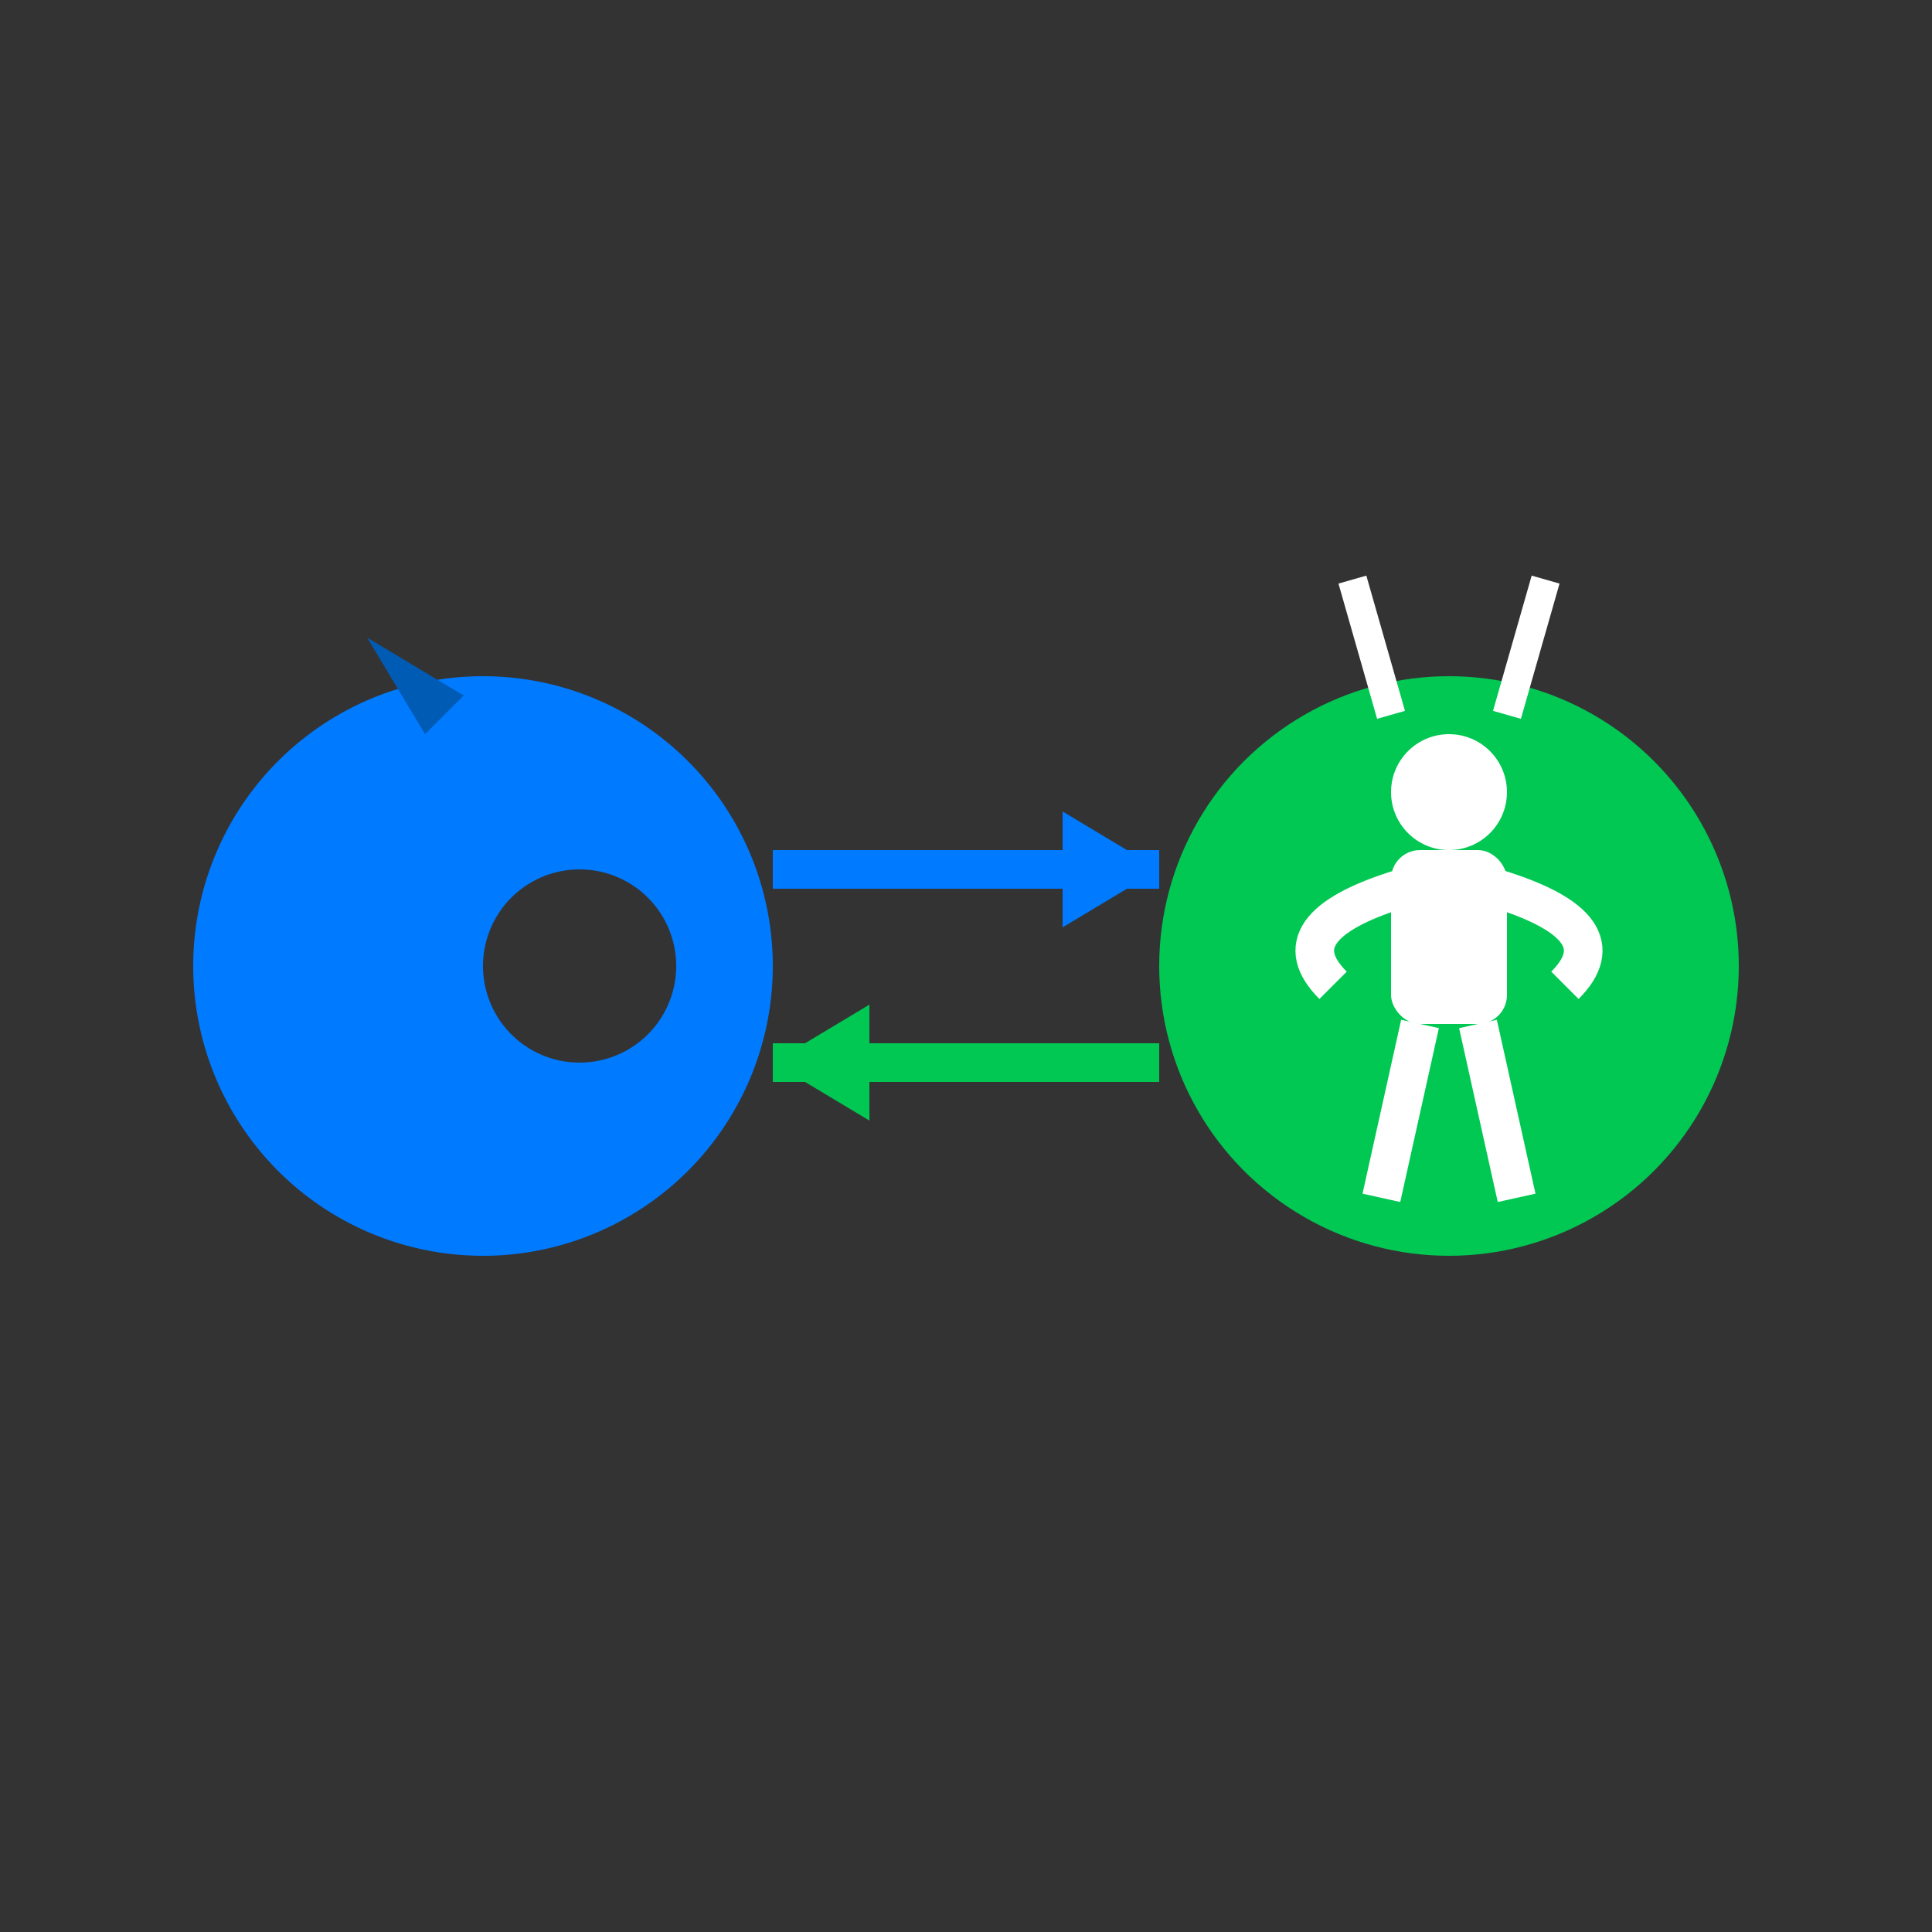
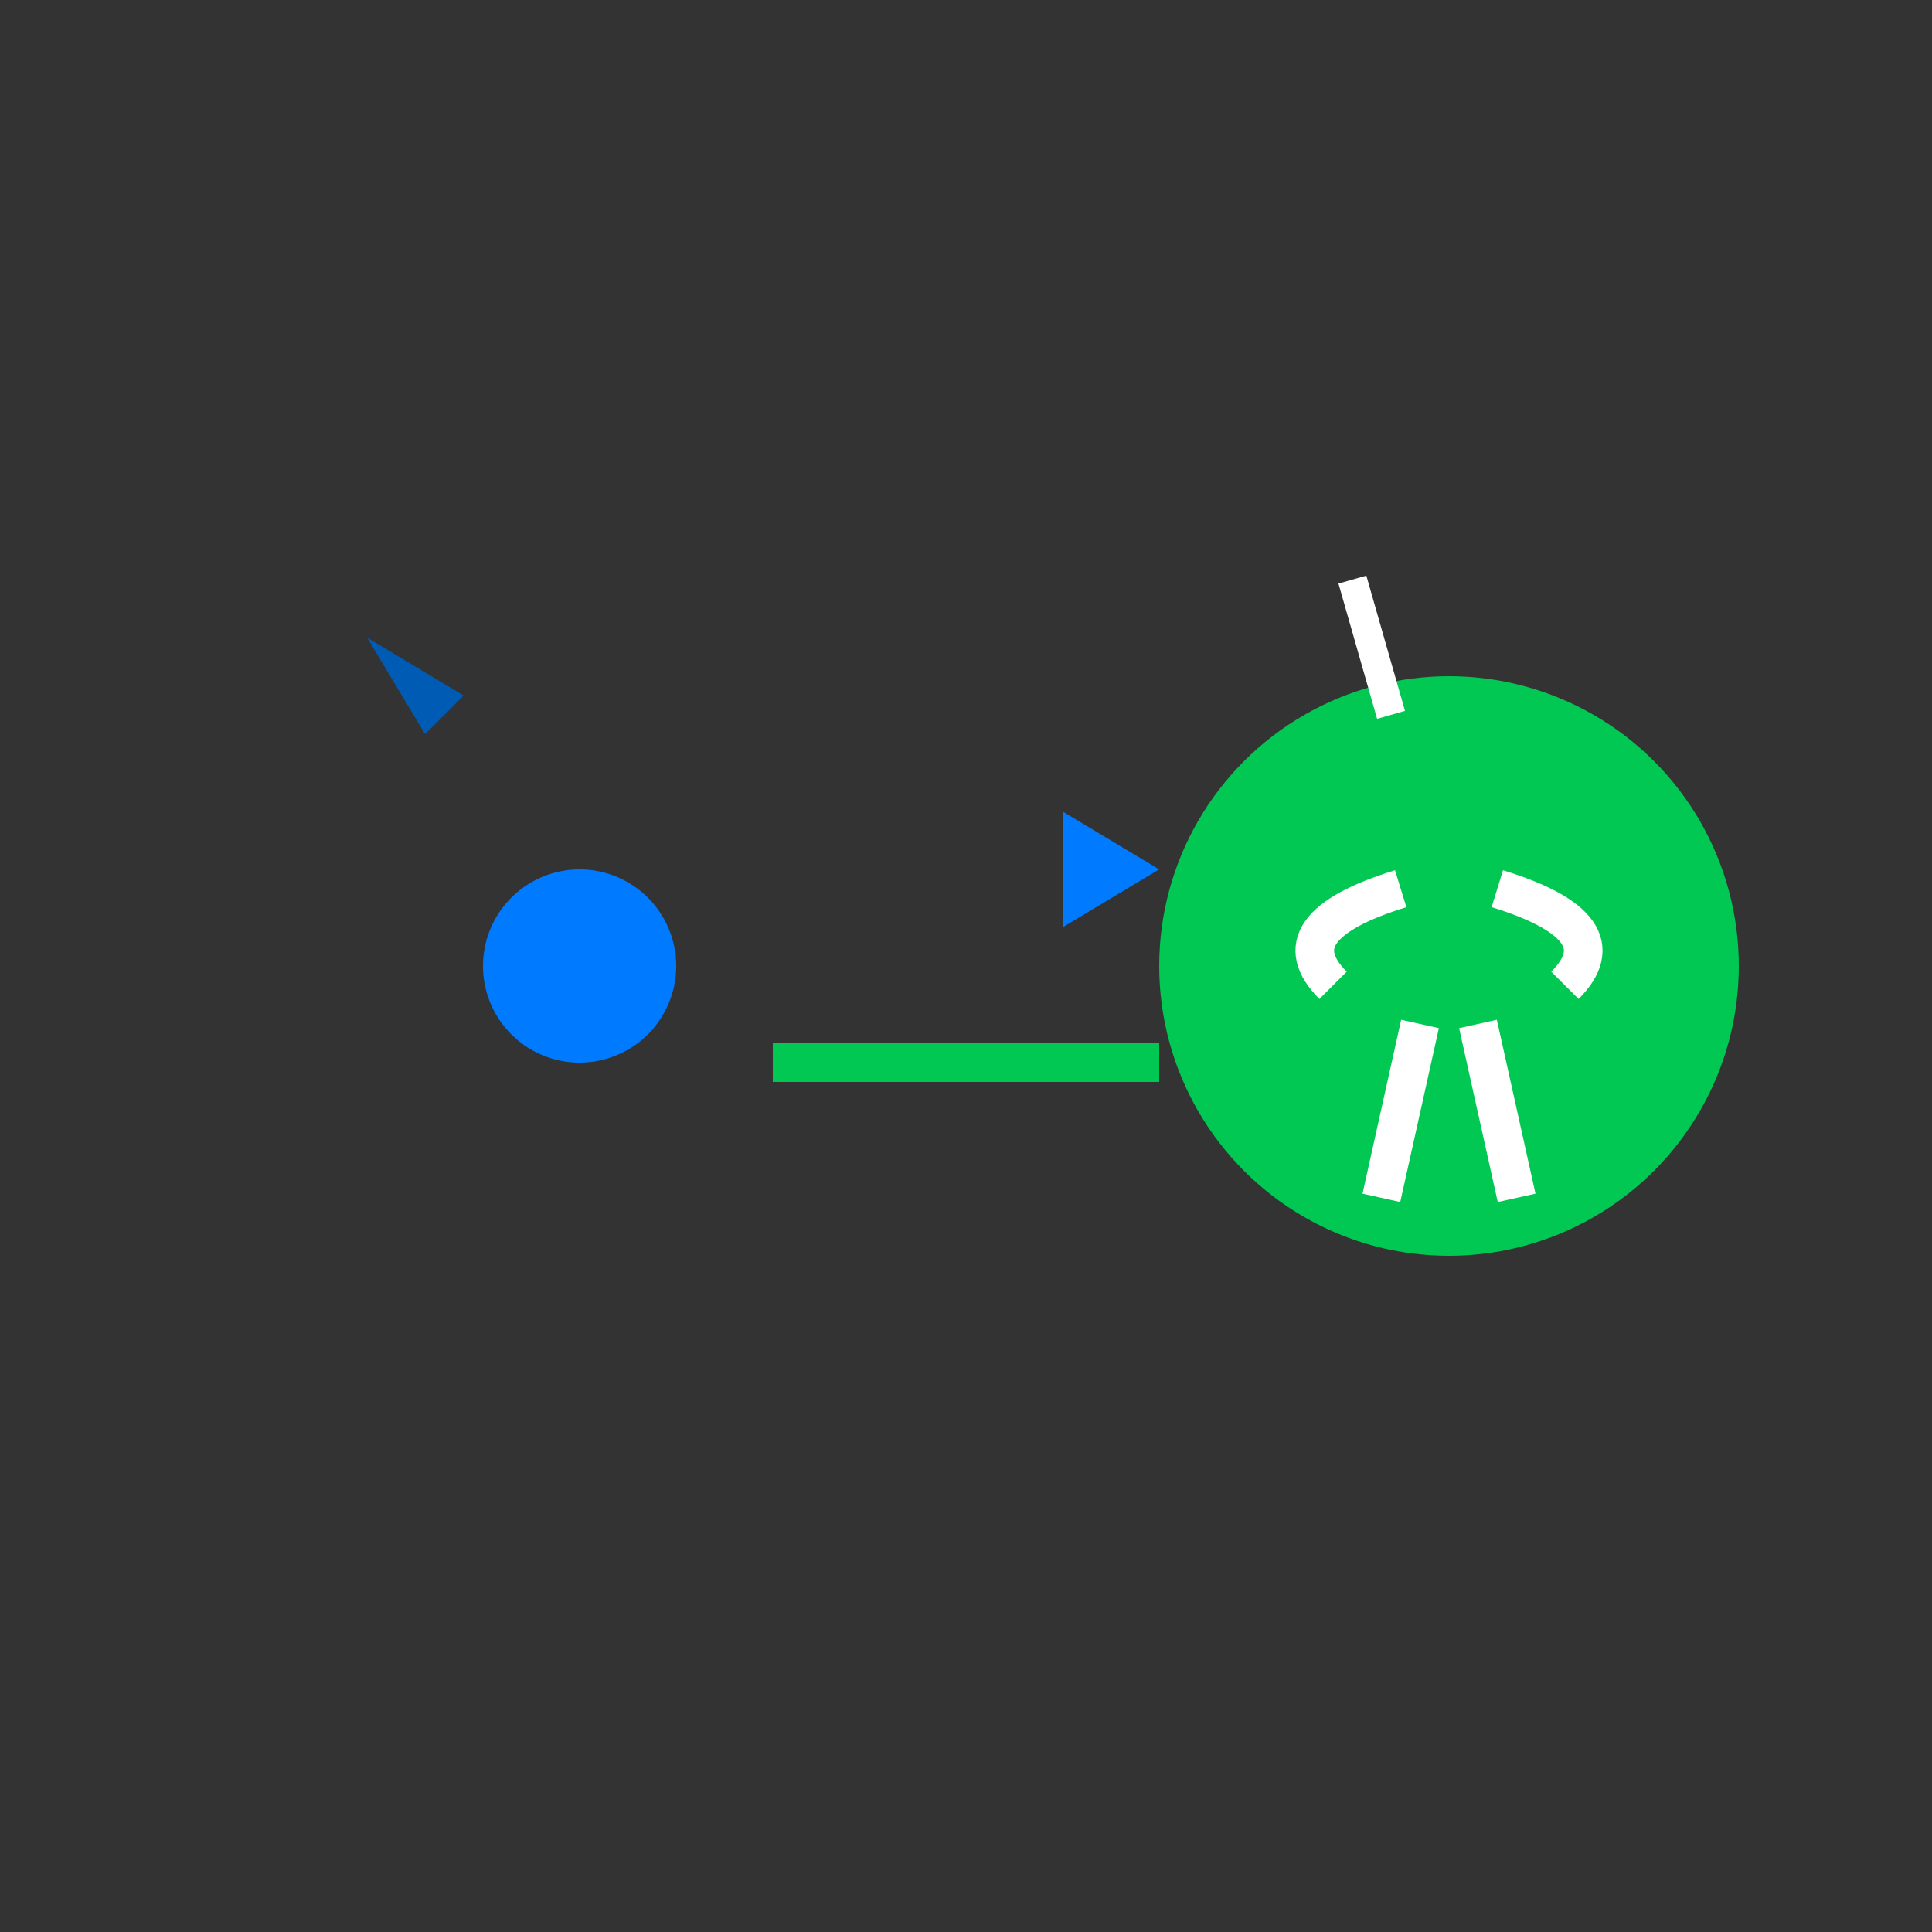
<svg xmlns="http://www.w3.org/2000/svg" viewBox="0 0 100 100" width="100" height="100">
  <rect x="0" y="0" width="100" height="100" fill="#333333" stroke="none" />
-   <path fill="#007AFF" fill-rule="evenodd" d="M25 35 A15 15 0 1 1 25 65 A15 15 0 1 1 25 35 Z M30 45 A5 5 0 1 1 30 55 A5 5 0 1 1 30 45 Z" />
+   <path fill="#007AFF" fill-rule="evenodd" d="M25 35 A15 15 0 1 1 25 35 Z M30 45 A5 5 0 1 1 30 55 A5 5 0 1 1 30 45 Z" />
  <path d="M22 38 L19 33 L24 36 Z" fill="#005BB5" />
  <circle cx="75" cy="50" r="15" fill="#00C853" />
  <line x1="72" y1="37" x2="70" y2="30" stroke="white" stroke-width="1.5" />
-   <line x1="78" y1="37" x2="80" y2="30" stroke="white" stroke-width="1.5" />
-   <circle cx="75" cy="41" r="3" fill="white" />
-   <rect x="72" y="44" width="6" height="9" rx="1.5" fill="white" />
  <path d="M72.5 46 Q66 48 69 51" stroke="white" stroke-width="2" fill="none" />
  <path d="M77.5 46 Q84 48 81 51" stroke="white" stroke-width="2" fill="none" />
  <line x1="73.5" y1="53" x2="71.5" y2="62" stroke="white" stroke-width="2" />
  <line x1="76.5" y1="53" x2="78.5" y2="62" stroke="white" stroke-width="2" />
-   <line x1="40" y1="45" x2="60" y2="45" stroke="#007AFF" stroke-width="2" />
  <polygon points="60,45 55,42 55,48" fill="#007AFF" />
  <line x1="60" y1="55" x2="40" y2="55" stroke="#00C853" stroke-width="2" />
-   <polygon points="40,55 45,52 45,58" fill="#00C853" />
</svg>